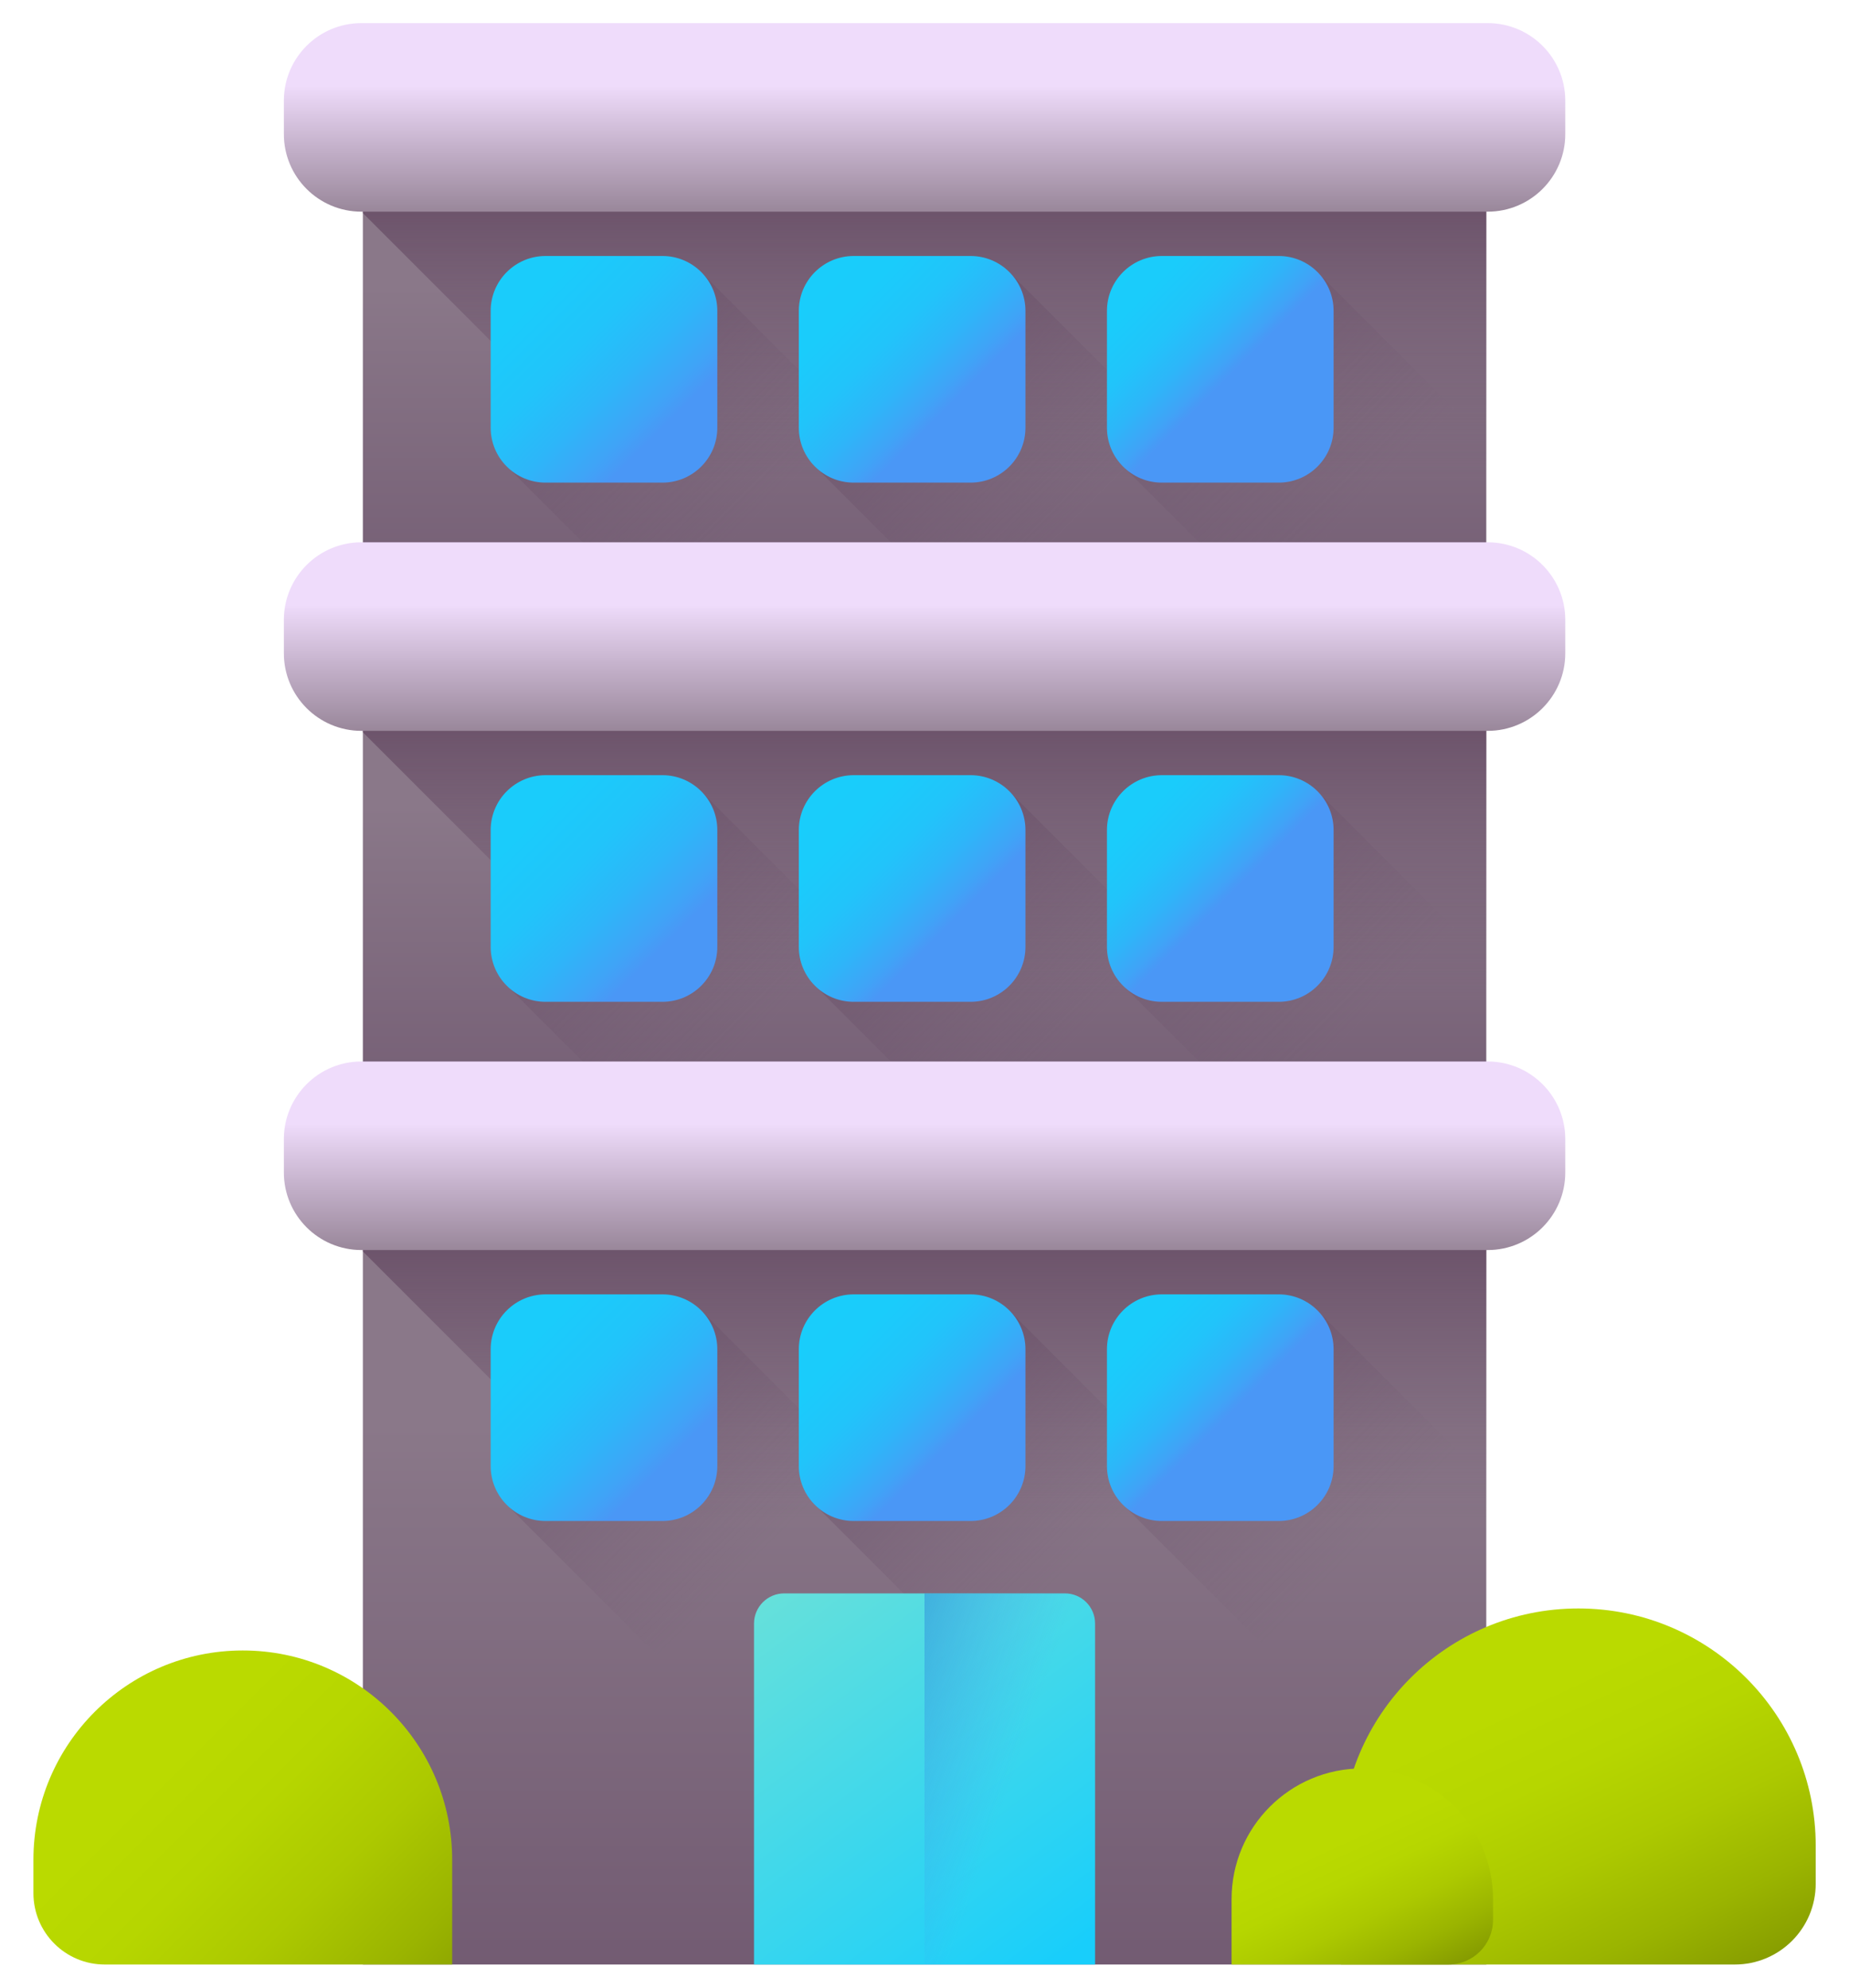
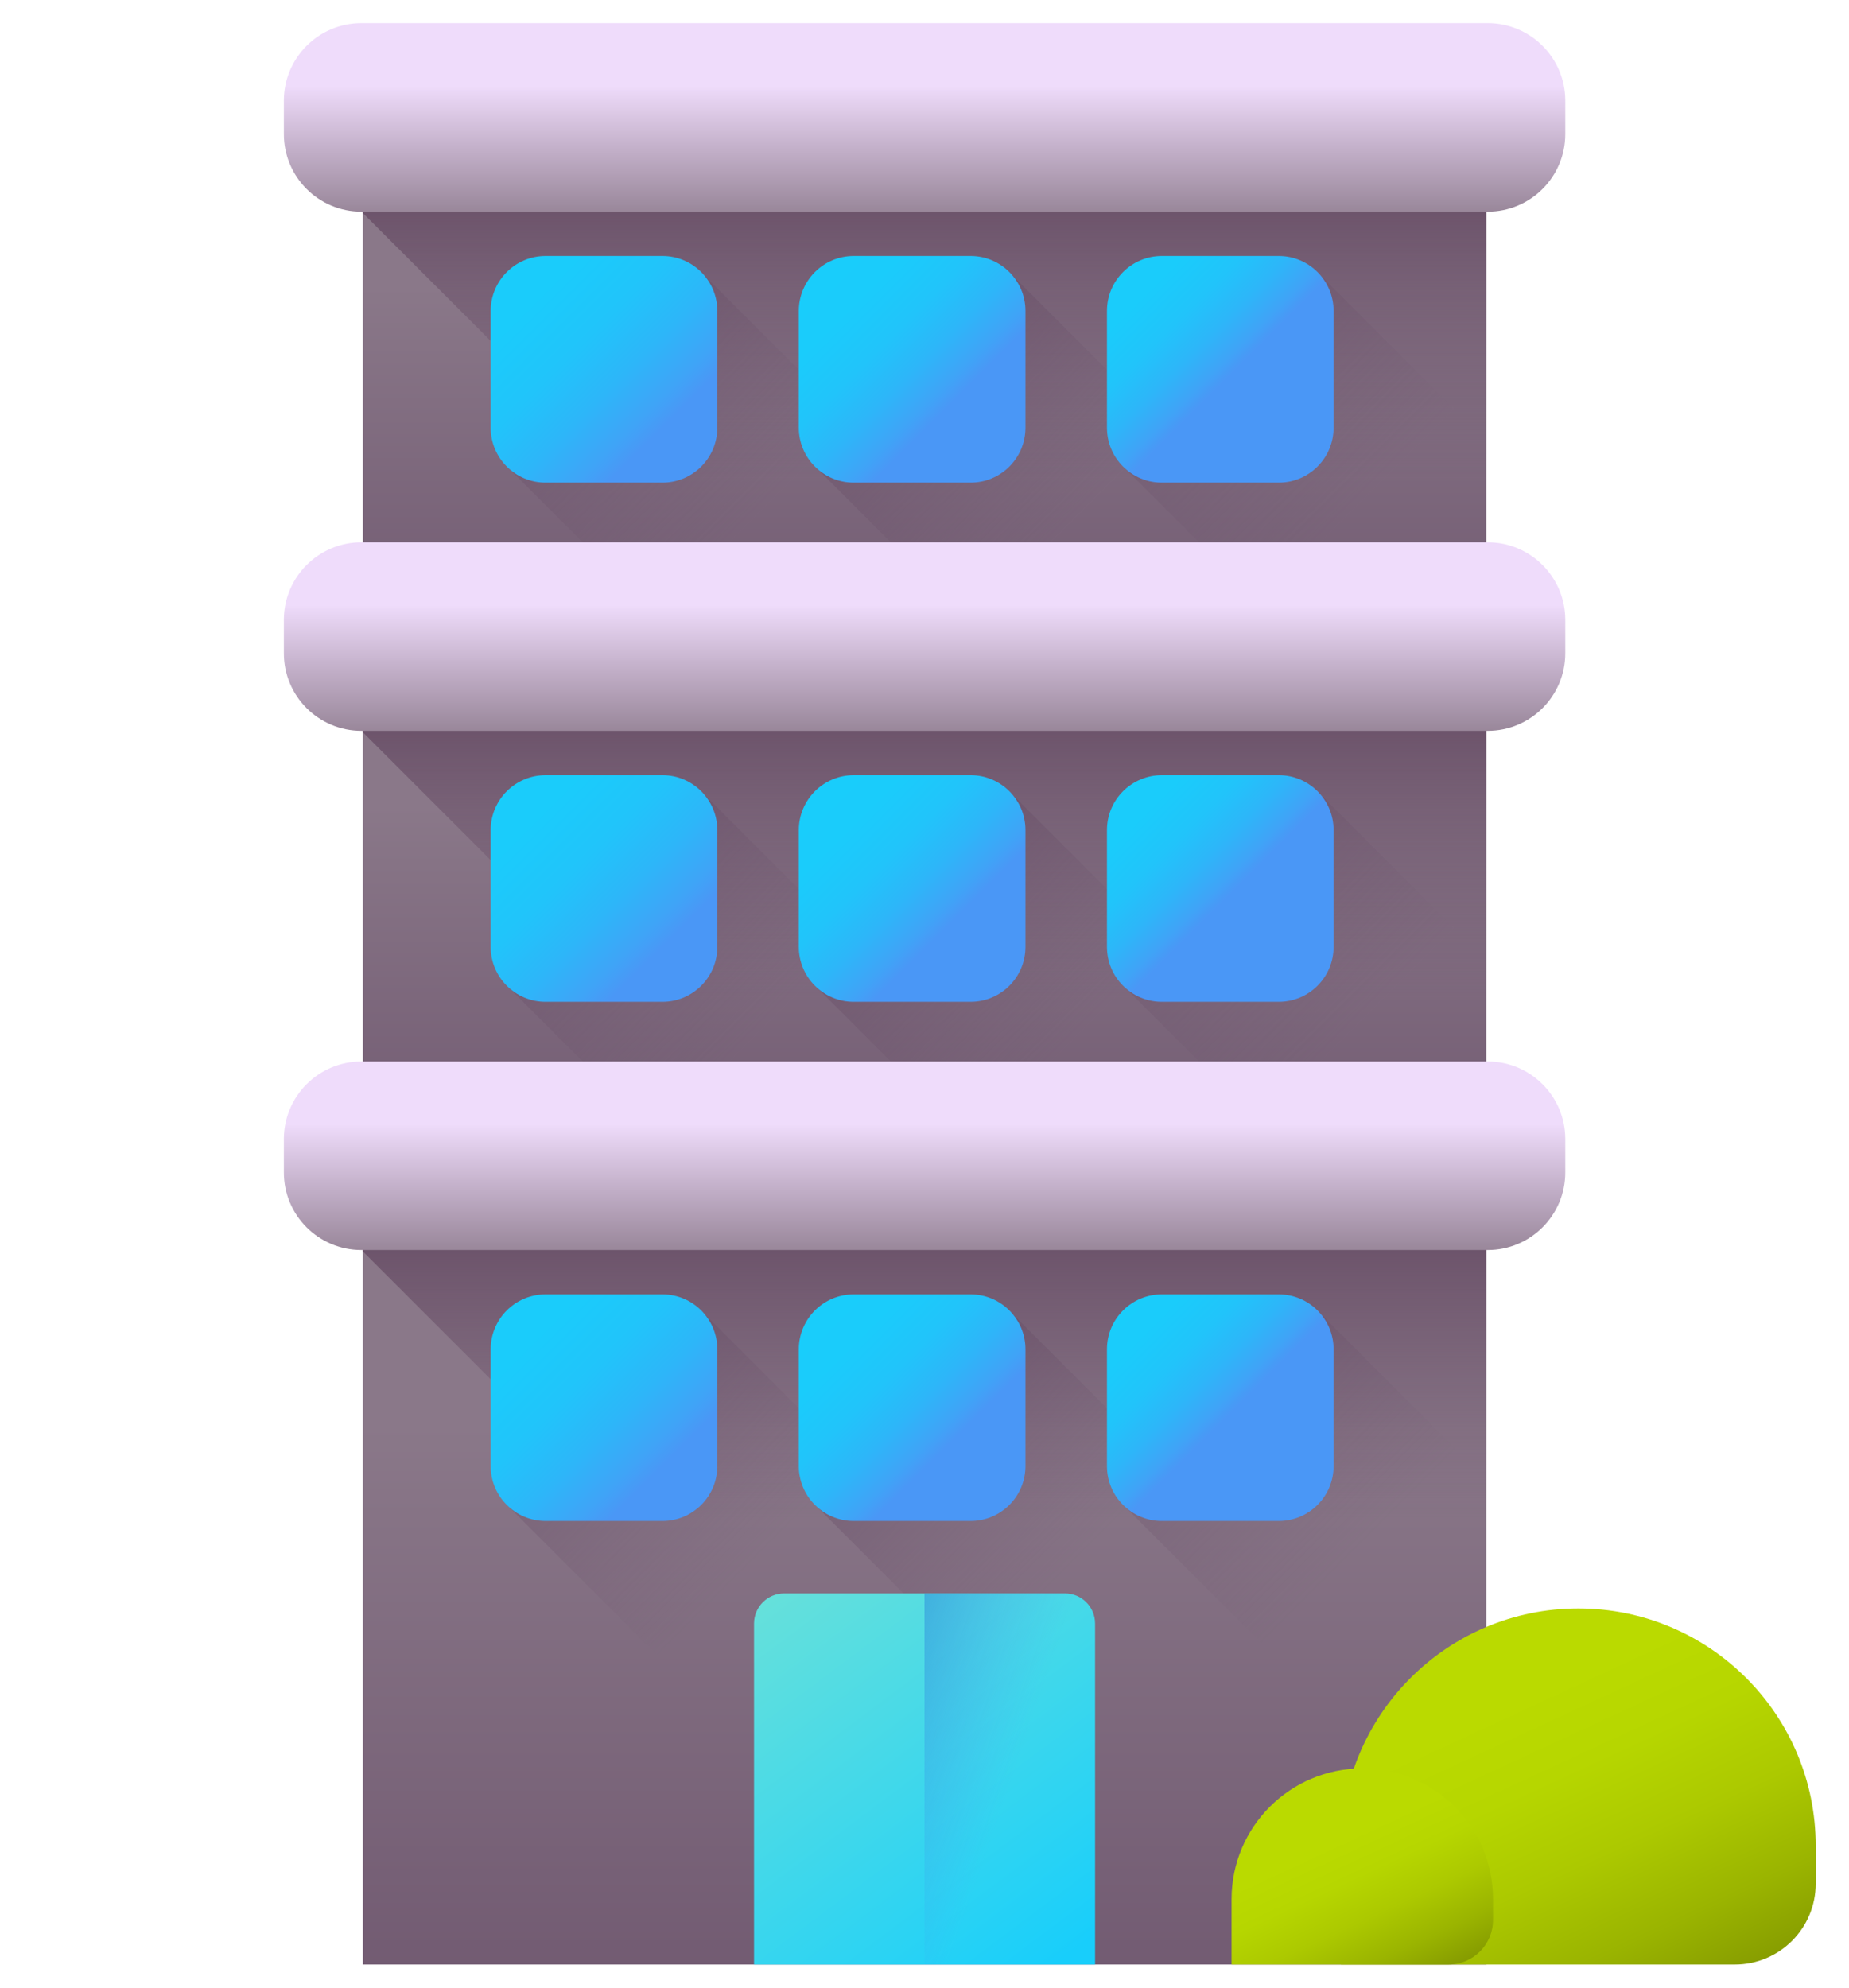
<svg xmlns="http://www.w3.org/2000/svg" width="40" height="43" viewBox="0 0 40 43" fill="none">
  <path d="M7.85 2.539H32.153V13.561H7.85V2.539Z" fill="url(#paint0_linear_620_2068)" />
  <path d="M7.85 2.539V4.61L16.802 13.562H32.153V2.539H7.85Z" fill="url(#paint1_linear_620_2068)" />
  <path d="M32.184 4.579H7.819C6.892 4.579 6.141 3.828 6.141 2.901V2.178C6.141 1.251 6.892 0.5 7.819 0.5H32.184C33.11 0.5 33.862 1.251 33.862 2.178V2.901C33.862 3.828 33.11 4.579 32.184 4.579Z" fill="url(#paint2_linear_620_2068)" />
  <path d="M15.216 5.936C14.998 5.692 14.682 5.62 14.33 5.62H11.803C11.146 5.62 10.697 6.07 10.697 6.726V9.253C10.697 9.605 10.769 9.921 11.013 10.139L14.037 13.163C14.255 13.407 14.571 13.561 14.923 13.561H17.45C18.107 13.561 18.638 13.03 18.638 12.373V9.846C18.638 9.494 18.484 9.178 18.24 8.96L15.216 5.936Z" fill="url(#paint3_linear_620_2068)" />
  <path d="M14.33 5.538H11.803C11.147 5.538 10.615 6.07 10.615 6.726V9.253C10.615 9.909 11.147 10.441 11.803 10.441H14.33C14.986 10.441 15.518 9.909 15.518 9.253V6.726C15.518 6.07 14.986 5.538 14.33 5.538Z" fill="url(#paint4_linear_620_2068)" />
  <path d="M21.881 5.936C21.664 5.692 21.348 5.62 20.996 5.62H18.469C17.812 5.62 17.363 6.07 17.363 6.726V9.253C17.363 9.605 17.435 9.921 17.679 10.139L20.703 13.163C20.921 13.407 21.237 13.561 21.589 13.561H24.116C24.773 13.561 25.304 13.03 25.304 12.373V9.846C25.304 9.494 25.15 9.178 24.906 8.96L21.881 5.936Z" fill="url(#paint5_linear_620_2068)" />
  <path d="M20.996 10.441H18.469C17.813 10.441 17.281 9.909 17.281 9.253V6.726C17.281 6.07 17.813 5.538 18.469 5.538H20.996C21.652 5.538 22.184 6.07 22.184 6.726V9.253C22.184 9.909 21.652 10.441 20.996 10.441Z" fill="url(#paint6_linear_620_2068)" />
  <path d="M28.548 5.936C28.33 5.692 28.014 5.62 27.662 5.62H25.135C24.479 5.62 24.029 6.07 24.029 6.726V9.253C24.029 9.605 24.101 9.921 24.345 10.139L27.369 13.163C27.587 13.407 27.903 13.561 28.255 13.561H30.782C31.439 13.561 31.97 13.03 31.97 12.373V9.846C31.97 9.494 31.816 9.178 31.572 8.96L28.548 5.936Z" fill="url(#paint7_linear_620_2068)" />
  <path d="M27.662 10.441H25.135C24.479 10.441 23.947 9.909 23.947 9.253V6.726C23.947 6.07 24.479 5.538 25.135 5.538H27.662C28.319 5.538 28.85 6.07 28.85 6.726V9.253C28.85 9.909 28.319 10.441 27.662 10.441Z" fill="url(#paint8_linear_620_2068)" />
  <path d="M7.85 13.772H32.153V24.794H7.85V13.772Z" fill="url(#paint9_linear_620_2068)" />
  <path d="M7.85 13.772V15.842L16.802 24.794H32.153V13.772H7.85Z" fill="url(#paint10_linear_620_2068)" />
  <path d="M32.184 15.811H7.819C6.892 15.811 6.141 15.06 6.141 14.133V13.41C6.141 12.483 6.892 11.732 7.819 11.732H32.184C33.11 11.732 33.862 12.483 33.862 13.41V14.133C33.862 15.06 33.11 15.811 32.184 15.811Z" fill="url(#paint11_linear_620_2068)" />
  <path d="M15.216 17.168C14.998 16.924 14.682 16.852 14.33 16.852H11.803C11.146 16.852 10.697 17.302 10.697 17.958V20.485C10.697 20.837 10.769 21.153 11.013 21.371L14.037 24.395C14.255 24.639 14.571 24.794 14.923 24.794H17.45C18.107 24.794 18.638 24.262 18.638 23.605V21.078C18.638 20.726 18.484 20.41 18.24 20.193L15.216 17.168Z" fill="url(#paint12_linear_620_2068)" />
  <path d="M14.33 16.77H11.803C11.147 16.77 10.615 17.302 10.615 17.958V20.485C10.615 21.141 11.147 21.673 11.803 21.673H14.33C14.986 21.673 15.518 21.141 15.518 20.485V17.958C15.518 17.302 14.986 16.77 14.33 16.77Z" fill="url(#paint13_linear_620_2068)" />
  <path d="M21.881 17.168C21.664 16.924 21.348 16.852 20.996 16.852H18.469C17.812 16.852 17.363 17.302 17.363 17.958V20.485C17.363 20.837 17.435 21.153 17.679 21.371L20.703 24.395C20.921 24.639 21.237 24.794 21.589 24.794H24.116C24.773 24.794 25.304 24.262 25.304 23.605V21.078C25.304 20.726 25.15 20.41 24.906 20.193L21.881 17.168Z" fill="url(#paint14_linear_620_2068)" />
  <path d="M20.996 21.673H18.469C17.813 21.673 17.281 21.141 17.281 20.485V17.958C17.281 17.302 17.813 16.77 18.469 16.77H20.996C21.652 16.77 22.184 17.302 22.184 17.958V20.485C22.184 21.141 21.652 21.673 20.996 21.673Z" fill="url(#paint15_linear_620_2068)" />
  <path d="M28.548 17.168C28.33 16.924 28.014 16.852 27.662 16.852H25.135C24.479 16.852 24.029 17.302 24.029 17.958V20.485C24.029 20.837 24.101 21.153 24.345 21.371L27.369 24.395C27.587 24.639 27.903 24.794 28.255 24.794H30.782C31.439 24.794 31.97 24.262 31.97 23.605V21.078C31.97 20.726 31.816 20.41 31.572 20.193L28.548 17.168Z" fill="url(#paint16_linear_620_2068)" />
  <path d="M27.662 21.673H25.135C24.479 21.673 23.947 21.141 23.947 20.485V17.958C23.947 17.302 24.479 16.77 25.135 16.77H27.662C28.319 16.77 28.85 17.302 28.85 17.958V20.485C28.85 21.141 28.319 21.673 27.662 21.673Z" fill="url(#paint17_linear_620_2068)" />
  <path d="M7.85 25.004H32.153V42.5H7.85V25.004Z" fill="url(#paint18_linear_620_2068)" />
  <path d="M7.85 25.004V27.074L16.802 36.026H32.153V25.004H7.85Z" fill="url(#paint19_linear_620_2068)" />
  <path d="M32.184 27.043H7.819C6.892 27.043 6.141 26.292 6.141 25.365V24.642C6.141 23.716 6.892 22.964 7.819 22.964H32.184C33.11 22.964 33.862 23.716 33.862 24.642V25.365C33.862 26.292 33.11 27.043 32.184 27.043Z" fill="url(#paint20_linear_620_2068)" />
  <path d="M15.216 28.4C14.998 28.156 14.682 28.085 14.33 28.085H11.803C11.146 28.085 10.697 28.534 10.697 29.19V31.717C10.697 32.07 10.769 32.385 11.013 32.603L14.037 35.627C14.255 35.871 14.571 36.026 14.923 36.026H17.45C18.107 36.026 18.638 35.494 18.638 34.838V32.311C18.638 31.958 18.484 31.642 18.24 31.425L15.216 28.4Z" fill="url(#paint21_linear_620_2068)" />
  <path d="M14.33 28.002H11.803C11.147 28.002 10.615 28.534 10.615 29.19V31.717C10.615 32.373 11.147 32.905 11.803 32.905H14.33C14.986 32.905 15.518 32.373 15.518 31.717V29.19C15.518 28.534 14.986 28.002 14.33 28.002Z" fill="url(#paint22_linear_620_2068)" />
  <path d="M21.881 28.4C21.664 28.156 21.348 28.085 20.996 28.085H18.469C17.812 28.085 17.363 28.534 17.363 29.19V31.717C17.363 32.07 17.435 32.385 17.679 32.603L20.703 35.627C20.921 35.871 21.237 36.026 21.589 36.026H24.116C24.773 36.026 25.304 35.494 25.304 34.838V32.311C25.304 31.958 25.15 31.642 24.906 31.425L21.881 28.4Z" fill="url(#paint23_linear_620_2068)" />
  <path d="M20.996 32.905H18.469C17.813 32.905 17.281 32.373 17.281 31.717V29.19C17.281 28.534 17.813 28.002 18.469 28.002H20.996C21.652 28.002 22.184 28.534 22.184 29.19V31.717C22.184 32.373 21.652 32.905 20.996 32.905Z" fill="url(#paint24_linear_620_2068)" />
  <path d="M28.548 28.4C28.33 28.156 28.014 28.085 27.662 28.085H25.135C24.479 28.085 24.029 28.534 24.029 29.19V31.717C24.029 32.07 24.101 32.385 24.345 32.603L27.369 35.627C27.587 35.871 27.903 36.026 28.255 36.026H30.782C31.439 36.026 31.97 35.494 31.97 34.838V32.311C31.97 31.958 31.816 31.642 31.572 31.425L28.548 28.4Z" fill="url(#paint25_linear_620_2068)" />
  <path d="M27.662 32.905H25.135C24.479 32.905 23.947 32.373 23.947 31.717V29.19C23.947 28.534 24.479 28.002 25.135 28.002H27.662C28.319 28.002 28.85 28.534 28.85 29.19V31.717C28.85 32.373 28.319 32.905 27.662 32.905Z" fill="url(#paint26_linear_620_2068)" />
  <path d="M23.69 42.5H16.312V35.123C16.312 34.763 16.605 34.471 16.965 34.471H23.038C23.398 34.471 23.69 34.763 23.69 35.123V42.5Z" fill="url(#paint27_linear_620_2068)" />
  <path d="M23.037 34.471H20V42.5H23.689V35.123C23.689 34.763 23.397 34.471 23.037 34.471Z" fill="url(#paint28_linear_620_2068)" />
-   <path d="M9.782 42.5H2.266C1.414 42.5 0.723 41.809 0.723 40.956V40.235C0.723 37.734 2.751 35.706 5.252 35.706C7.754 35.706 9.782 37.734 9.782 40.235V42.5Z" fill="url(#paint29_linear_620_2068)" />
  <path d="M29.01 42.5H37.53C38.497 42.5 39.28 41.717 39.28 40.75V39.932C39.28 37.096 36.981 34.797 34.145 34.797C31.309 34.797 29.01 37.096 29.01 39.932V42.5Z" fill="url(#paint30_linear_620_2068)" />
  <path d="M26.643 42.5H31.335C31.867 42.5 32.299 42.069 32.299 41.536V41.086C32.299 39.524 31.033 38.258 29.471 38.258C27.909 38.258 26.643 39.524 26.643 41.086V42.5Z" fill="url(#paint31_linear_620_2068)" />
  <defs>
    <linearGradient id="paint0_linear_620_2068" x1="20.002" y1="6.19" x2="20.002" y2="14.907" gradientUnits="userSpaceOnUse">
      <stop stop-color="#8A7889" />
      <stop offset="1" stop-color="#6E566E" />
    </linearGradient>
    <linearGradient id="paint1_linear_620_2068" x1="20.002" y1="10.371" x2="20.002" y2="1.844" gradientUnits="userSpaceOnUse">
      <stop stop-color="#6E566E" stop-opacity="0" />
      <stop offset="0.294" stop-color="#674D66" stop-opacity="0.294" />
      <stop offset="1" stop-color="#593B56" />
    </linearGradient>
    <linearGradient id="paint2_linear_620_2068" x1="20.001" y1="1.851" x2="20.001" y2="5.077" gradientUnits="userSpaceOnUse">
      <stop stop-color="#EFDCFB" />
      <stop offset="0.443" stop-color="#C1AEC7" />
      <stop offset="1" stop-color="#8A7889" />
    </linearGradient>
    <linearGradient id="paint3_linear_620_2068" x1="16.34" y1="11.263" x2="6.821" y2="1.744" gradientUnits="userSpaceOnUse">
      <stop stop-color="#6E566E" stop-opacity="0" />
      <stop offset="0.294" stop-color="#674D66" stop-opacity="0.294" />
      <stop offset="1" stop-color="#593B56" />
    </linearGradient>
    <linearGradient id="paint4_linear_620_2068" x1="9.643" y1="4.565" x2="14.335" y2="9.257" gradientUnits="userSpaceOnUse">
      <stop stop-color="#18CEFB" />
      <stop offset="0.406" stop-color="#1ACCFB" />
      <stop offset="0.619" stop-color="#21C4FA" />
      <stop offset="0.786" stop-color="#2DB6F9" />
      <stop offset="0.929" stop-color="#3FA4F7" />
      <stop offset="1" stop-color="#4A97F6" />
    </linearGradient>
    <linearGradient id="paint5_linear_620_2068" x1="23.146" y1="11.403" x2="14.651" y2="2.908" gradientUnits="userSpaceOnUse">
      <stop stop-color="#6E566E" stop-opacity="0" />
      <stop offset="0.294" stop-color="#674D66" stop-opacity="0.294" />
      <stop offset="1" stop-color="#593B56" />
    </linearGradient>
    <linearGradient id="paint6_linear_620_2068" x1="16.905" y1="5.161" x2="20.527" y2="8.783" gradientUnits="userSpaceOnUse">
      <stop stop-color="#18CEFB" />
      <stop offset="0.406" stop-color="#1ACCFB" />
      <stop offset="0.619" stop-color="#21C4FA" />
      <stop offset="0.786" stop-color="#2DB6F9" />
      <stop offset="0.929" stop-color="#3FA4F7" />
      <stop offset="1" stop-color="#4A97F6" />
    </linearGradient>
    <linearGradient id="paint7_linear_620_2068" x1="29.404" y1="10.995" x2="18.948" y2="0.539" gradientUnits="userSpaceOnUse">
      <stop stop-color="#6E566E" stop-opacity="0" />
      <stop offset="0.294" stop-color="#674D66" stop-opacity="0.294" />
      <stop offset="1" stop-color="#593B56" />
    </linearGradient>
    <linearGradient id="paint8_linear_620_2068" x1="23.526" y1="5.116" x2="26.566" y2="8.156" gradientUnits="userSpaceOnUse">
      <stop stop-color="#18CEFB" />
      <stop offset="0.406" stop-color="#1ACCFB" />
      <stop offset="0.619" stop-color="#21C4FA" />
      <stop offset="0.786" stop-color="#2DB6F9" />
      <stop offset="0.929" stop-color="#3FA4F7" />
      <stop offset="1" stop-color="#4A97F6" />
    </linearGradient>
    <linearGradient id="paint9_linear_620_2068" x1="20.002" y1="17.422" x2="20.002" y2="26.139" gradientUnits="userSpaceOnUse">
      <stop stop-color="#8A7889" />
      <stop offset="1" stop-color="#6E566E" />
    </linearGradient>
    <linearGradient id="paint10_linear_620_2068" x1="20.002" y1="21.603" x2="20.002" y2="13.076" gradientUnits="userSpaceOnUse">
      <stop stop-color="#6E566E" stop-opacity="0" />
      <stop offset="0.294" stop-color="#674D66" stop-opacity="0.294" />
      <stop offset="1" stop-color="#593B56" />
    </linearGradient>
    <linearGradient id="paint11_linear_620_2068" x1="20.001" y1="13.083" x2="20.001" y2="16.309" gradientUnits="userSpaceOnUse">
      <stop stop-color="#EFDCFB" />
      <stop offset="0.443" stop-color="#C1AEC7" />
      <stop offset="1" stop-color="#8A7889" />
    </linearGradient>
    <linearGradient id="paint12_linear_620_2068" x1="16.34" y1="22.495" x2="6.821" y2="12.976" gradientUnits="userSpaceOnUse">
      <stop stop-color="#6E566E" stop-opacity="0" />
      <stop offset="0.294" stop-color="#674D66" stop-opacity="0.294" />
      <stop offset="1" stop-color="#593B56" />
    </linearGradient>
    <linearGradient id="paint13_linear_620_2068" x1="9.643" y1="15.797" x2="14.335" y2="20.489" gradientUnits="userSpaceOnUse">
      <stop stop-color="#18CEFB" />
      <stop offset="0.406" stop-color="#1ACCFB" />
      <stop offset="0.619" stop-color="#21C4FA" />
      <stop offset="0.786" stop-color="#2DB6F9" />
      <stop offset="0.929" stop-color="#3FA4F7" />
      <stop offset="1" stop-color="#4A97F6" />
    </linearGradient>
    <linearGradient id="paint14_linear_620_2068" x1="23.146" y1="22.636" x2="14.651" y2="14.14" gradientUnits="userSpaceOnUse">
      <stop stop-color="#6E566E" stop-opacity="0" />
      <stop offset="0.294" stop-color="#674D66" stop-opacity="0.294" />
      <stop offset="1" stop-color="#593B56" />
    </linearGradient>
    <linearGradient id="paint15_linear_620_2068" x1="16.905" y1="16.393" x2="20.527" y2="20.015" gradientUnits="userSpaceOnUse">
      <stop stop-color="#18CEFB" />
      <stop offset="0.406" stop-color="#1ACCFB" />
      <stop offset="0.619" stop-color="#21C4FA" />
      <stop offset="0.786" stop-color="#2DB6F9" />
      <stop offset="0.929" stop-color="#3FA4F7" />
      <stop offset="1" stop-color="#4A97F6" />
    </linearGradient>
    <linearGradient id="paint16_linear_620_2068" x1="29.404" y1="22.227" x2="18.948" y2="11.771" gradientUnits="userSpaceOnUse">
      <stop stop-color="#6E566E" stop-opacity="0" />
      <stop offset="0.294" stop-color="#674D66" stop-opacity="0.294" />
      <stop offset="1" stop-color="#593B56" />
    </linearGradient>
    <linearGradient id="paint17_linear_620_2068" x1="23.526" y1="16.348" x2="26.566" y2="19.389" gradientUnits="userSpaceOnUse">
      <stop stop-color="#18CEFB" />
      <stop offset="0.406" stop-color="#1ACCFB" />
      <stop offset="0.619" stop-color="#21C4FA" />
      <stop offset="0.786" stop-color="#2DB6F9" />
      <stop offset="0.929" stop-color="#3FA4F7" />
      <stop offset="1" stop-color="#4A97F6" />
    </linearGradient>
    <linearGradient id="paint18_linear_620_2068" x1="20.002" y1="30.798" x2="20.002" y2="44.636" gradientUnits="userSpaceOnUse">
      <stop stop-color="#8A7889" />
      <stop offset="1" stop-color="#6E566E" />
    </linearGradient>
    <linearGradient id="paint19_linear_620_2068" x1="20.002" y1="32.836" x2="20.002" y2="24.309" gradientUnits="userSpaceOnUse">
      <stop stop-color="#6E566E" stop-opacity="0" />
      <stop offset="0.294" stop-color="#674D66" stop-opacity="0.294" />
      <stop offset="1" stop-color="#593B56" />
    </linearGradient>
    <linearGradient id="paint20_linear_620_2068" x1="20.001" y1="24.315" x2="20.001" y2="27.541" gradientUnits="userSpaceOnUse">
      <stop stop-color="#EFDCFB" />
      <stop offset="0.443" stop-color="#C1AEC7" />
      <stop offset="1" stop-color="#8A7889" />
    </linearGradient>
    <linearGradient id="paint21_linear_620_2068" x1="16.34" y1="33.727" x2="6.821" y2="24.208" gradientUnits="userSpaceOnUse">
      <stop stop-color="#6E566E" stop-opacity="0" />
      <stop offset="0.294" stop-color="#674D66" stop-opacity="0.294" />
      <stop offset="1" stop-color="#593B56" />
    </linearGradient>
    <linearGradient id="paint22_linear_620_2068" x1="9.643" y1="27.029" x2="14.335" y2="31.722" gradientUnits="userSpaceOnUse">
      <stop stop-color="#18CEFB" />
      <stop offset="0.406" stop-color="#1ACCFB" />
      <stop offset="0.619" stop-color="#21C4FA" />
      <stop offset="0.786" stop-color="#2DB6F9" />
      <stop offset="0.929" stop-color="#3FA4F7" />
      <stop offset="1" stop-color="#4A97F6" />
    </linearGradient>
    <linearGradient id="paint23_linear_620_2068" x1="23.146" y1="33.868" x2="14.651" y2="25.372" gradientUnits="userSpaceOnUse">
      <stop stop-color="#6E566E" stop-opacity="0" />
      <stop offset="0.294" stop-color="#674D66" stop-opacity="0.294" />
      <stop offset="1" stop-color="#593B56" />
    </linearGradient>
    <linearGradient id="paint24_linear_620_2068" x1="16.905" y1="27.626" x2="20.527" y2="31.248" gradientUnits="userSpaceOnUse">
      <stop stop-color="#18CEFB" />
      <stop offset="0.406" stop-color="#1ACCFB" />
      <stop offset="0.619" stop-color="#21C4FA" />
      <stop offset="0.786" stop-color="#2DB6F9" />
      <stop offset="0.929" stop-color="#3FA4F7" />
      <stop offset="1" stop-color="#4A97F6" />
    </linearGradient>
    <linearGradient id="paint25_linear_620_2068" x1="29.404" y1="33.46" x2="18.948" y2="23.004" gradientUnits="userSpaceOnUse">
      <stop stop-color="#6E566E" stop-opacity="0" />
      <stop offset="0.294" stop-color="#674D66" stop-opacity="0.294" />
      <stop offset="1" stop-color="#593B56" />
    </linearGradient>
    <linearGradient id="paint26_linear_620_2068" x1="23.526" y1="27.581" x2="26.566" y2="30.621" gradientUnits="userSpaceOnUse">
      <stop stop-color="#18CEFB" />
      <stop offset="0.406" stop-color="#1ACCFB" />
      <stop offset="0.619" stop-color="#21C4FA" />
      <stop offset="0.786" stop-color="#2DB6F9" />
      <stop offset="0.929" stop-color="#3FA4F7" />
      <stop offset="1" stop-color="#4A97F6" />
    </linearGradient>
    <linearGradient id="paint27_linear_620_2068" x1="16.84" y1="34.481" x2="22.846" y2="42.503" gradientUnits="userSpaceOnUse">
      <stop stop-color="#65E0DB" />
      <stop offset="0.812" stop-color="#27D2F5" />
      <stop offset="1" stop-color="#18CEFB" />
    </linearGradient>
    <linearGradient id="paint28_linear_620_2068" x1="21.861" y1="38.584" x2="15.757" y2="36.491" gradientUnits="userSpaceOnUse">
      <stop stop-color="#4A97F6" stop-opacity="0" />
      <stop offset="1" stop-color="#0469BB" />
    </linearGradient>
    <linearGradient id="paint29_linear_620_2068" x1="3.54" y1="38.265" x2="10.209" y2="44.934" gradientUnits="userSpaceOnUse">
      <stop stop-color="#BADA00" />
      <stop offset="0.219" stop-color="#B6D600" />
      <stop offset="0.45" stop-color="#ACC900" />
      <stop offset="0.687" stop-color="#9AB400" />
      <stop offset="0.927" stop-color="#829700" />
      <stop offset="1" stop-color="#798C00" />
    </linearGradient>
    <linearGradient id="paint30_linear_620_2068" x1="32.449" y1="36.98" x2="35.966" y2="44.59" gradientUnits="userSpaceOnUse">
      <stop stop-color="#BADA00" />
      <stop offset="0.219" stop-color="#B6D600" />
      <stop offset="0.45" stop-color="#ACC900" />
      <stop offset="0.687" stop-color="#9AB400" />
      <stop offset="0.927" stop-color="#829700" />
      <stop offset="1" stop-color="#798C00" />
    </linearGradient>
    <linearGradient id="paint31_linear_620_2068" x1="28.748" y1="39.924" x2="30.411" y2="43.505" gradientUnits="userSpaceOnUse">
      <stop stop-color="#BADA00" />
      <stop offset="0.219" stop-color="#B6D600" />
      <stop offset="0.45" stop-color="#ACC900" />
      <stop offset="0.687" stop-color="#9AB400" />
      <stop offset="0.927" stop-color="#829700" />
      <stop offset="1" stop-color="#798C00" />
    </linearGradient>
  </defs>
</svg>